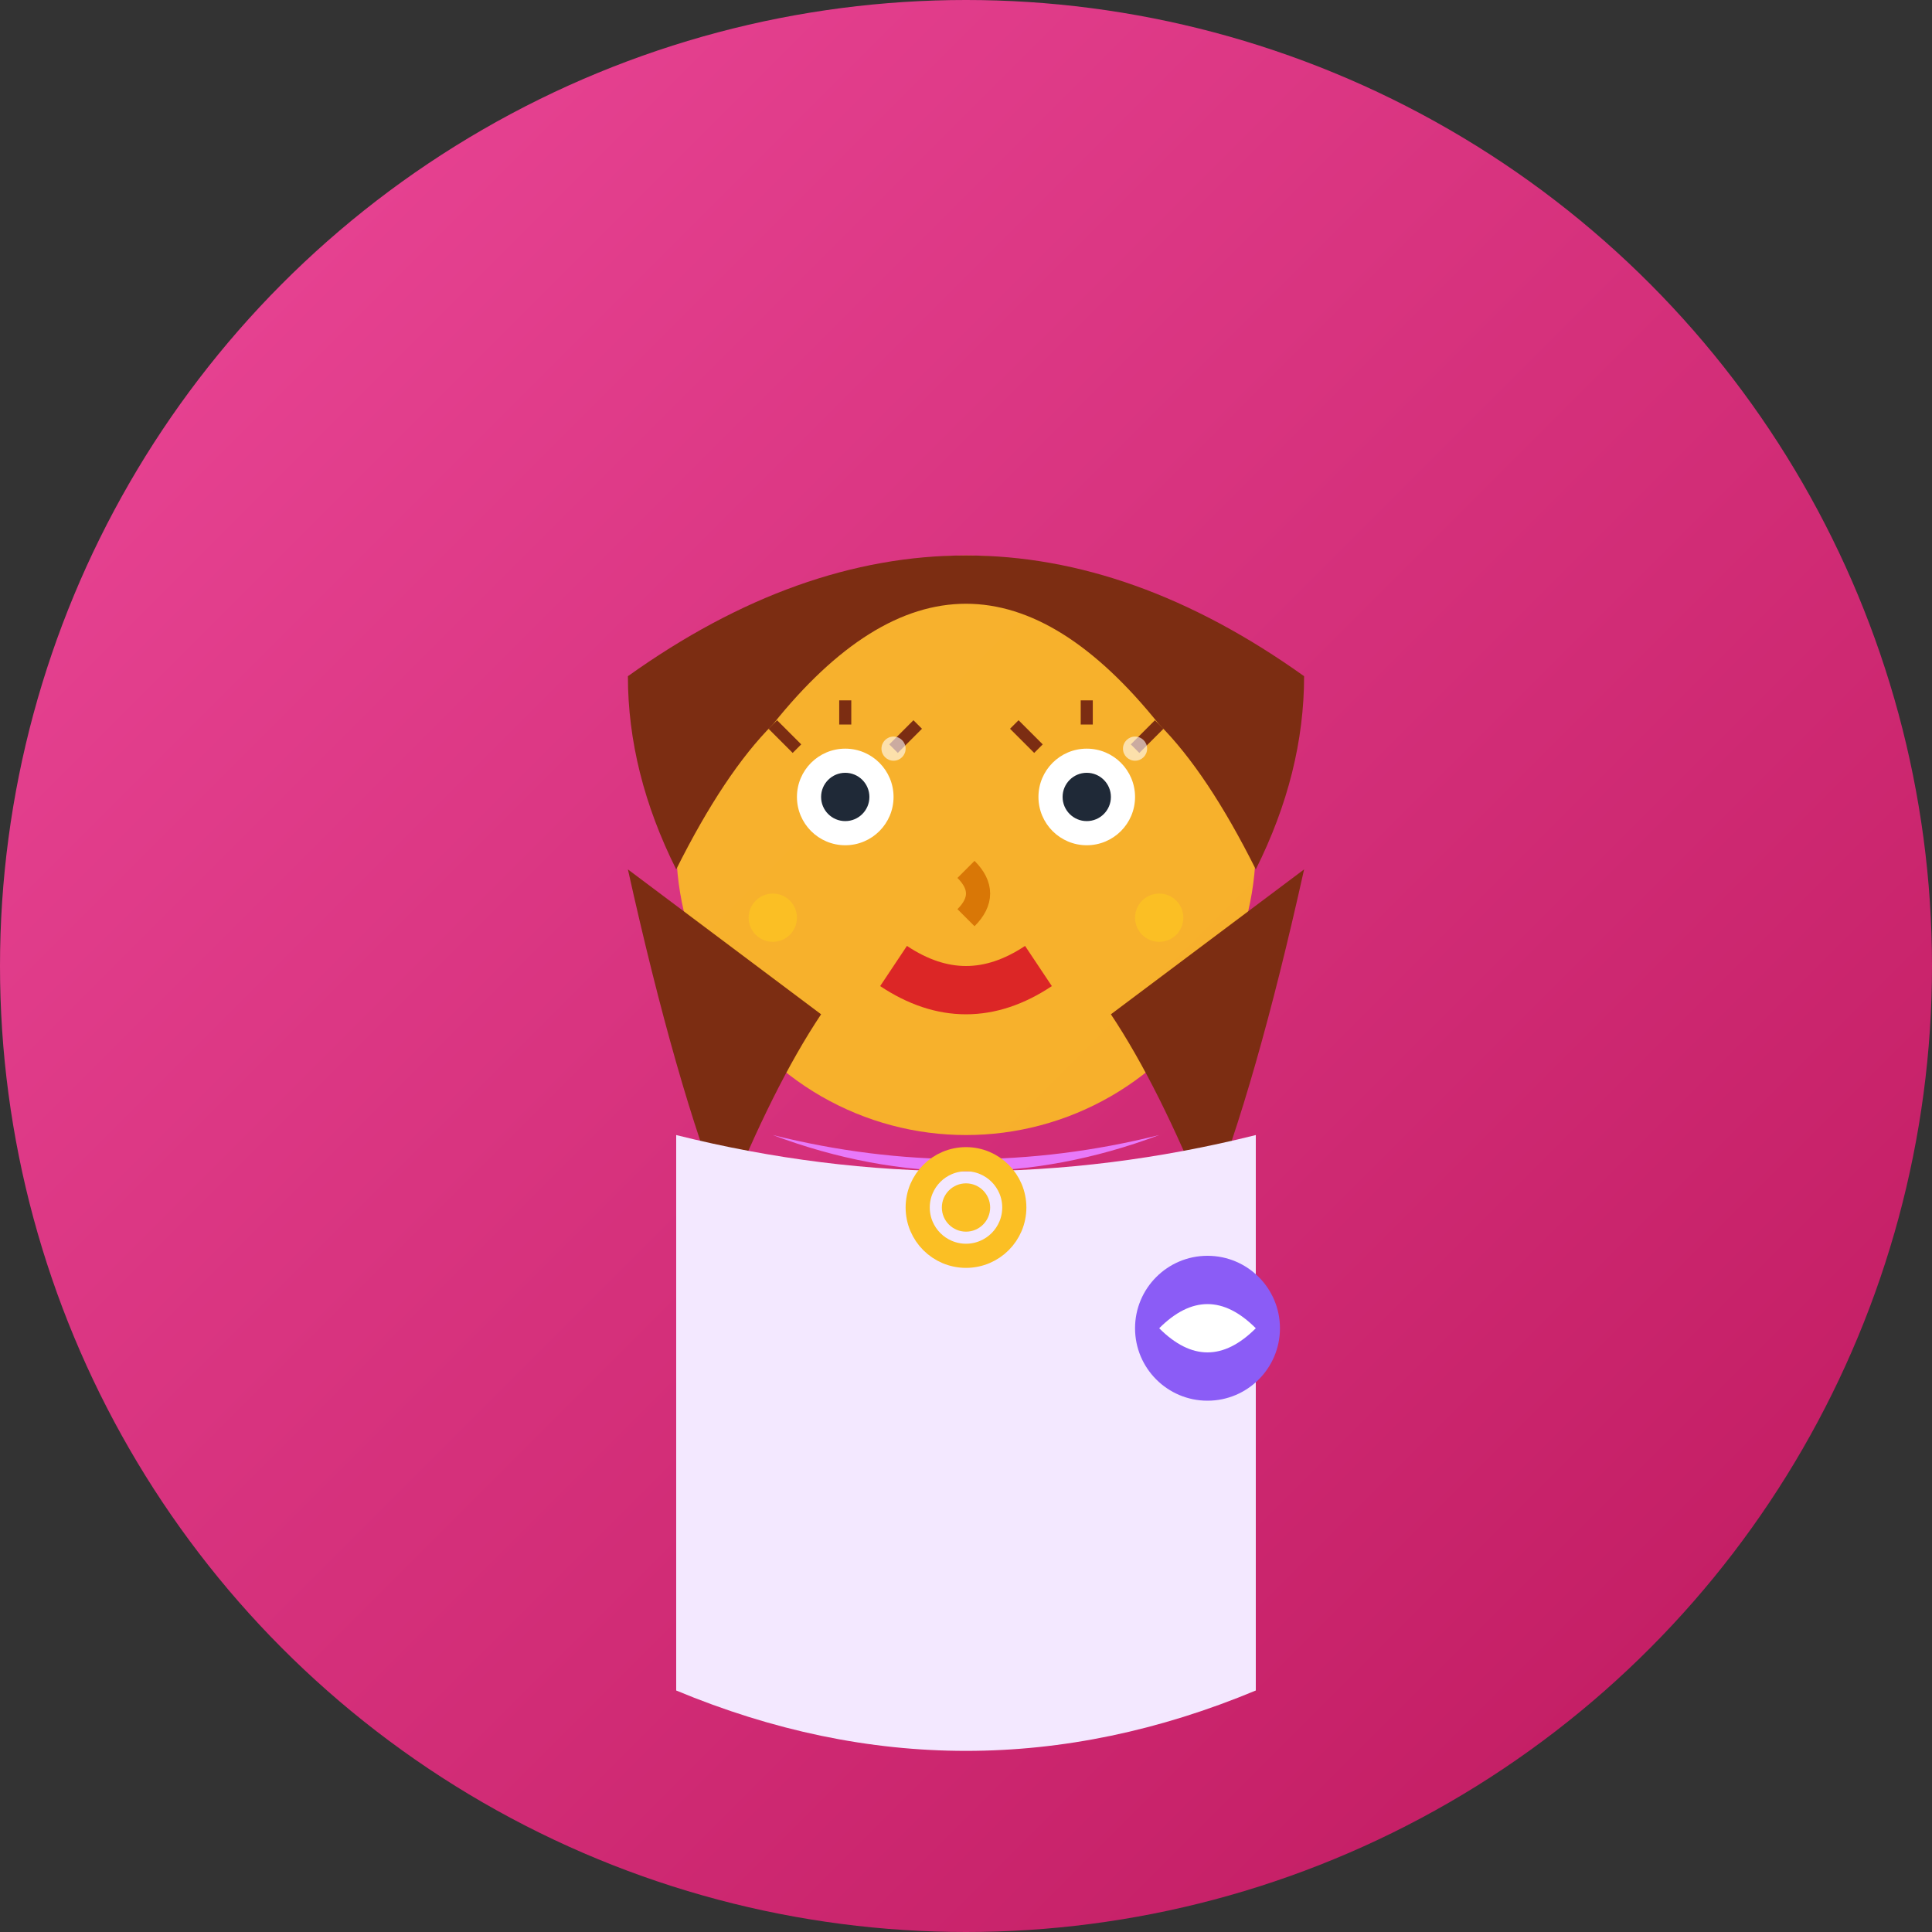
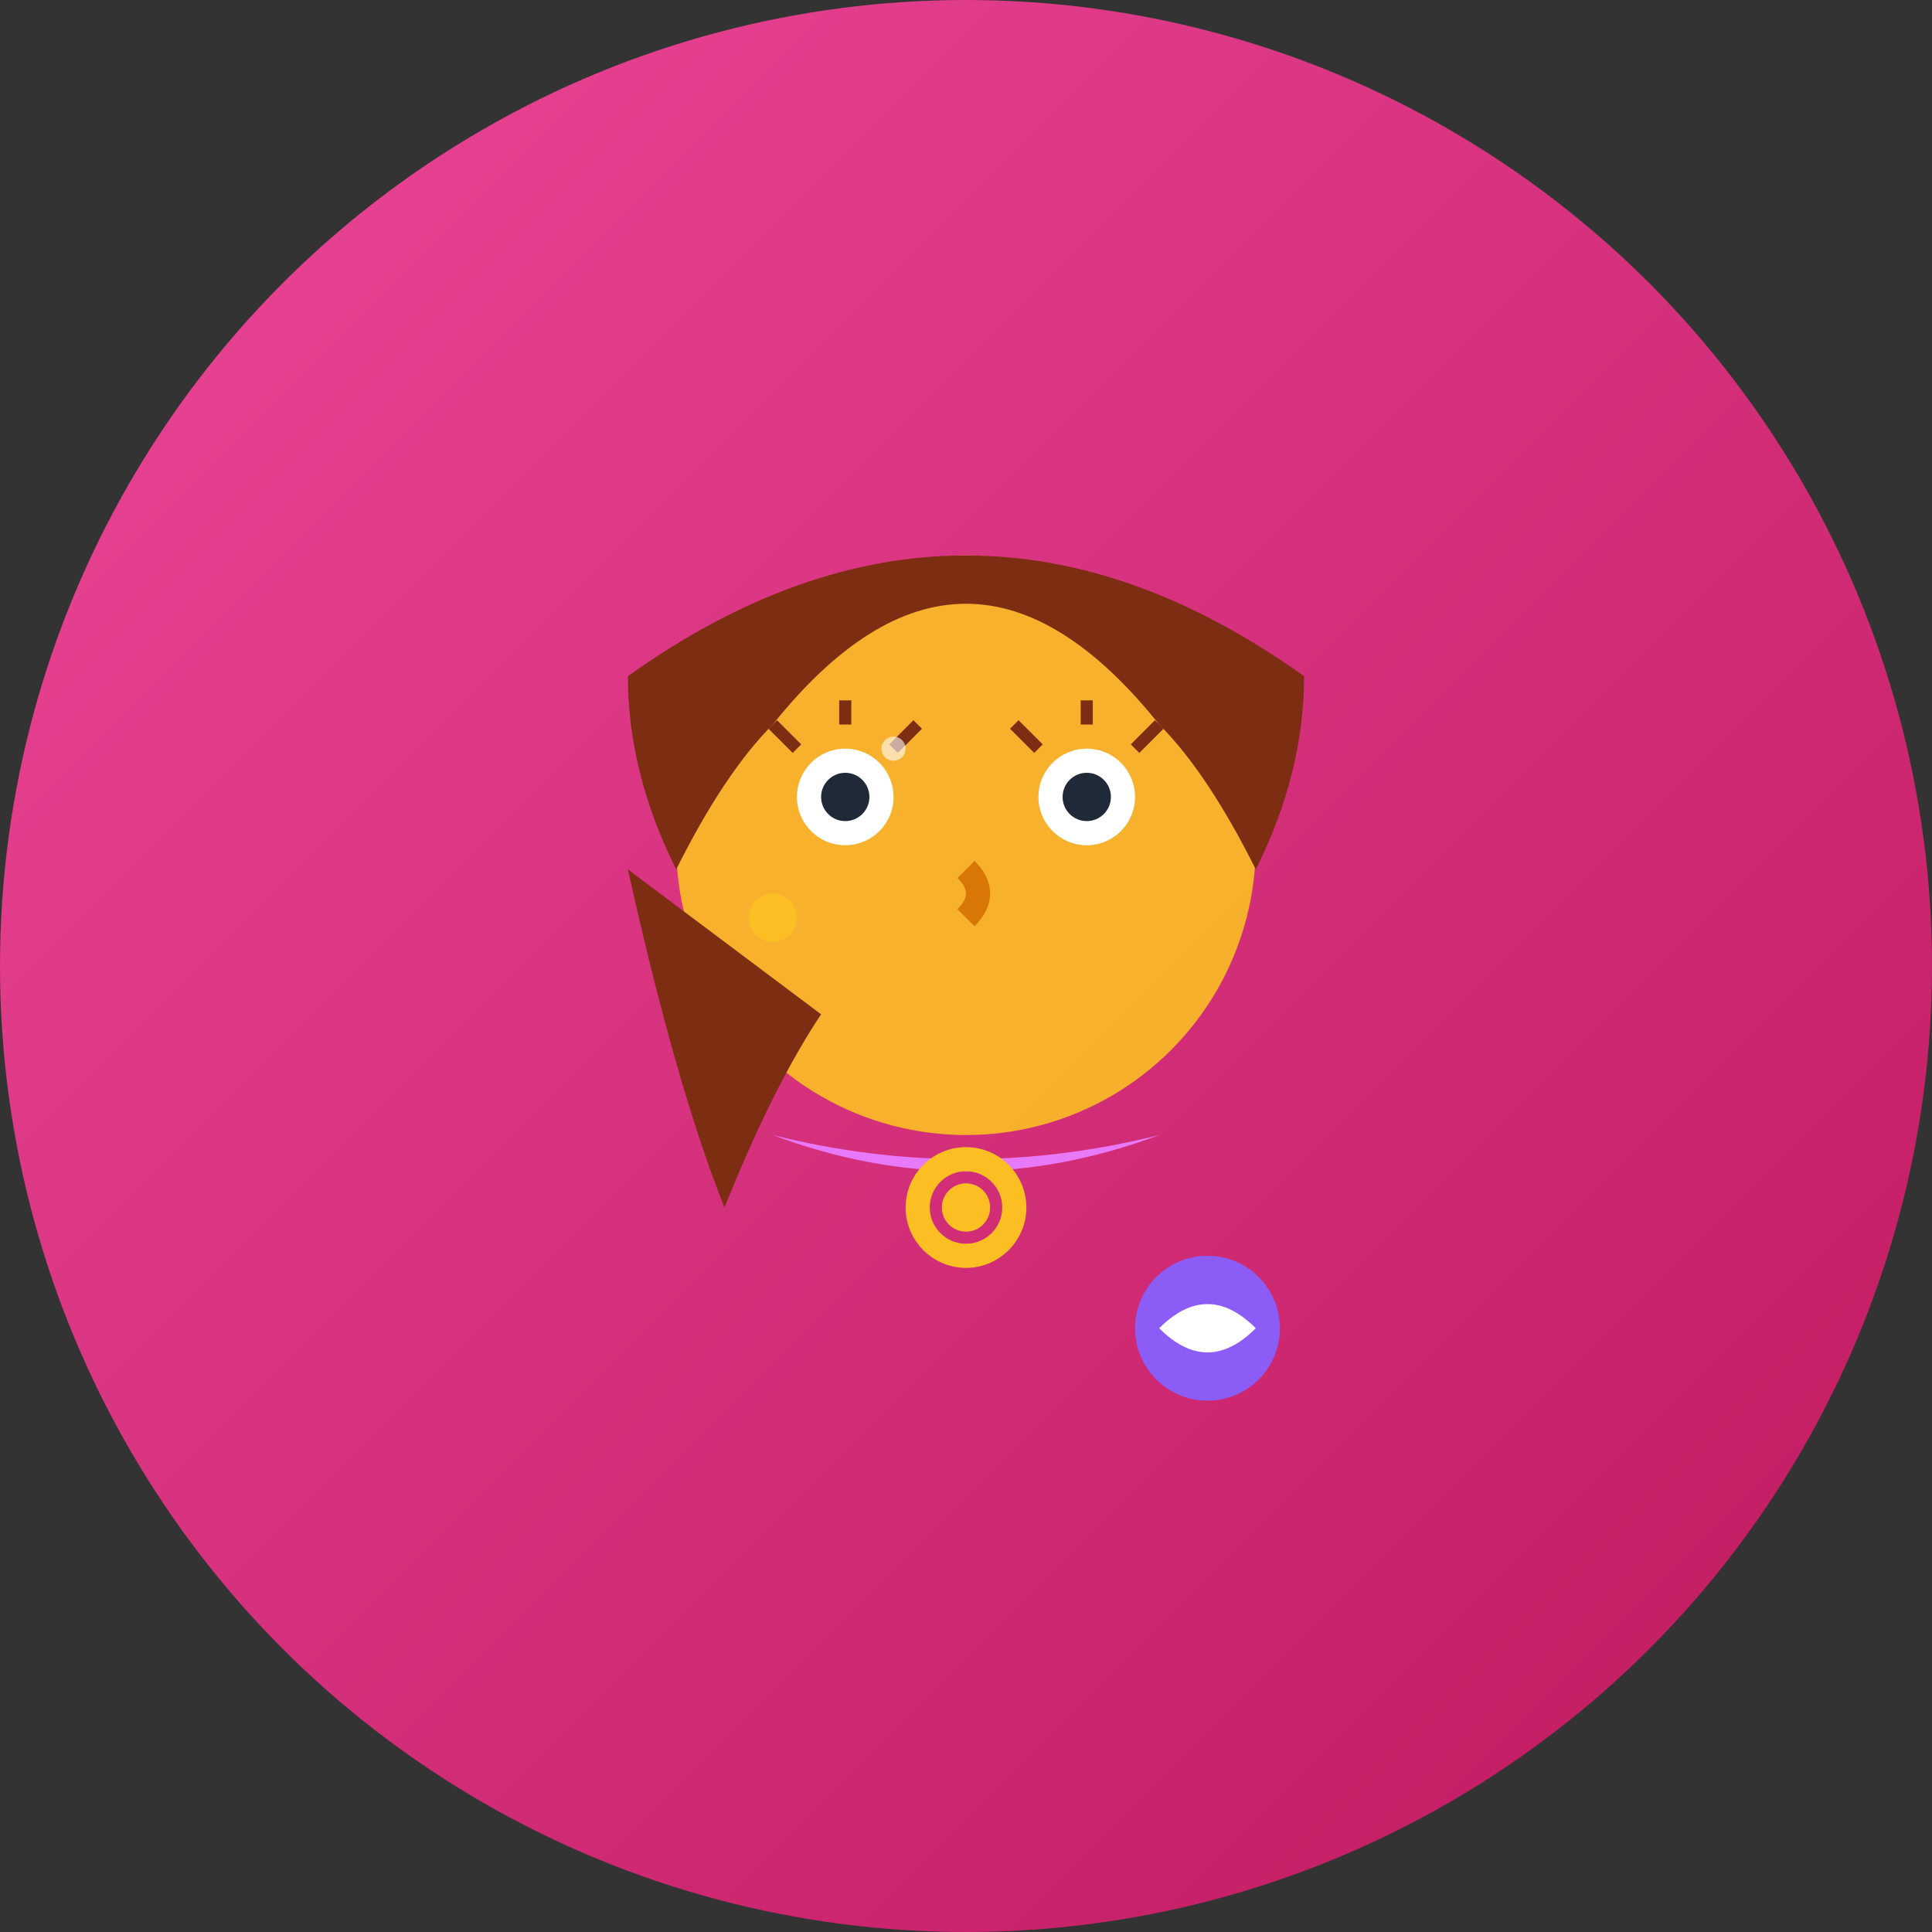
<svg xmlns="http://www.w3.org/2000/svg" width="80" height="80" viewBox="0 0 80 80" fill="none">
  <rect x="0" y="0" width="80" height="80" fill="#333333" stroke="none" />
  <defs>
    <linearGradient id="avatar2Gradient" x1="0%" y1="0%" x2="100%" y2="100%">
      <stop offset="0%" style="stop-color:#ec4899;stop-opacity:1" />
      <stop offset="100%" style="stop-color:#be185d;stop-opacity:1" />
    </linearGradient>
  </defs>
  <circle cx="40" cy="40" r="40" fill="url(#avatar2Gradient)" />
  <circle cx="40" cy="35" r="12" fill="#fbbf24" opacity="0.9" />
  <path d="M26,28 Q40,18 54,28 Q54,32 52,36 Q50,32 48,30 Q44,25 40,25 Q36,25 32,30 Q30,32 28,36 Q26,32 26,28" fill="#7c2d12" />
  <path d="M26,36 Q28,45 30,50 Q32,45 34,42" fill="#7c2d12" />
-   <path d="M54,36 Q52,45 50,50 Q48,45 46,42" fill="#7c2d12" />
  <circle cx="35" cy="33" r="2" fill="white" />
  <circle cx="45" cy="33" r="2" fill="white" />
  <circle cx="35" cy="33" r="1" fill="#1f2937" />
  <circle cx="45" cy="33" r="1" fill="#1f2937" />
  <path d="M33,31 L32,30 M35,30 L35,29 M37,31 L38,30" stroke="#7c2d12" stroke-width="0.5" />
  <path d="M43,31 L42,30 M45,30 L45,29 M47,31 L48,30" stroke="#7c2d12" stroke-width="0.5" />
  <path d="M40,36 Q41,37 40,38" stroke="#d97706" stroke-width="1" fill="none" />
-   <path d="M37,40 Q40,42 43,40" stroke="#dc2626" stroke-width="2" fill="none" />
-   <path d="M28,47 Q40,50 52,47 L52,70 Q40,75 28,70 Z" fill="#f3e8ff" />
  <path d="M32,47 Q40,50 48,47 Q44,48 40,48 Q36,48 32,47" fill="#e879f9" />
  <circle cx="40" cy="50" r="2" fill="none" stroke="#fbbf24" stroke-width="1" />
  <circle cx="40" cy="50" r="1" fill="#fbbf24" />
  <circle cx="32" cy="38" r="1" fill="#fbbf24" />
-   <circle cx="48" cy="38" r="1" fill="#fbbf24" />
  <circle cx="37" cy="31" r="0.5" fill="white" opacity="0.6" />
-   <circle cx="47" cy="31" r="0.5" fill="white" opacity="0.6" />
  <circle cx="50" cy="55" r="3" fill="#8b5cf6" />
  <path d="M48,55 Q50,53 52,55 Q50,57 48,55" fill="white" />
</svg>